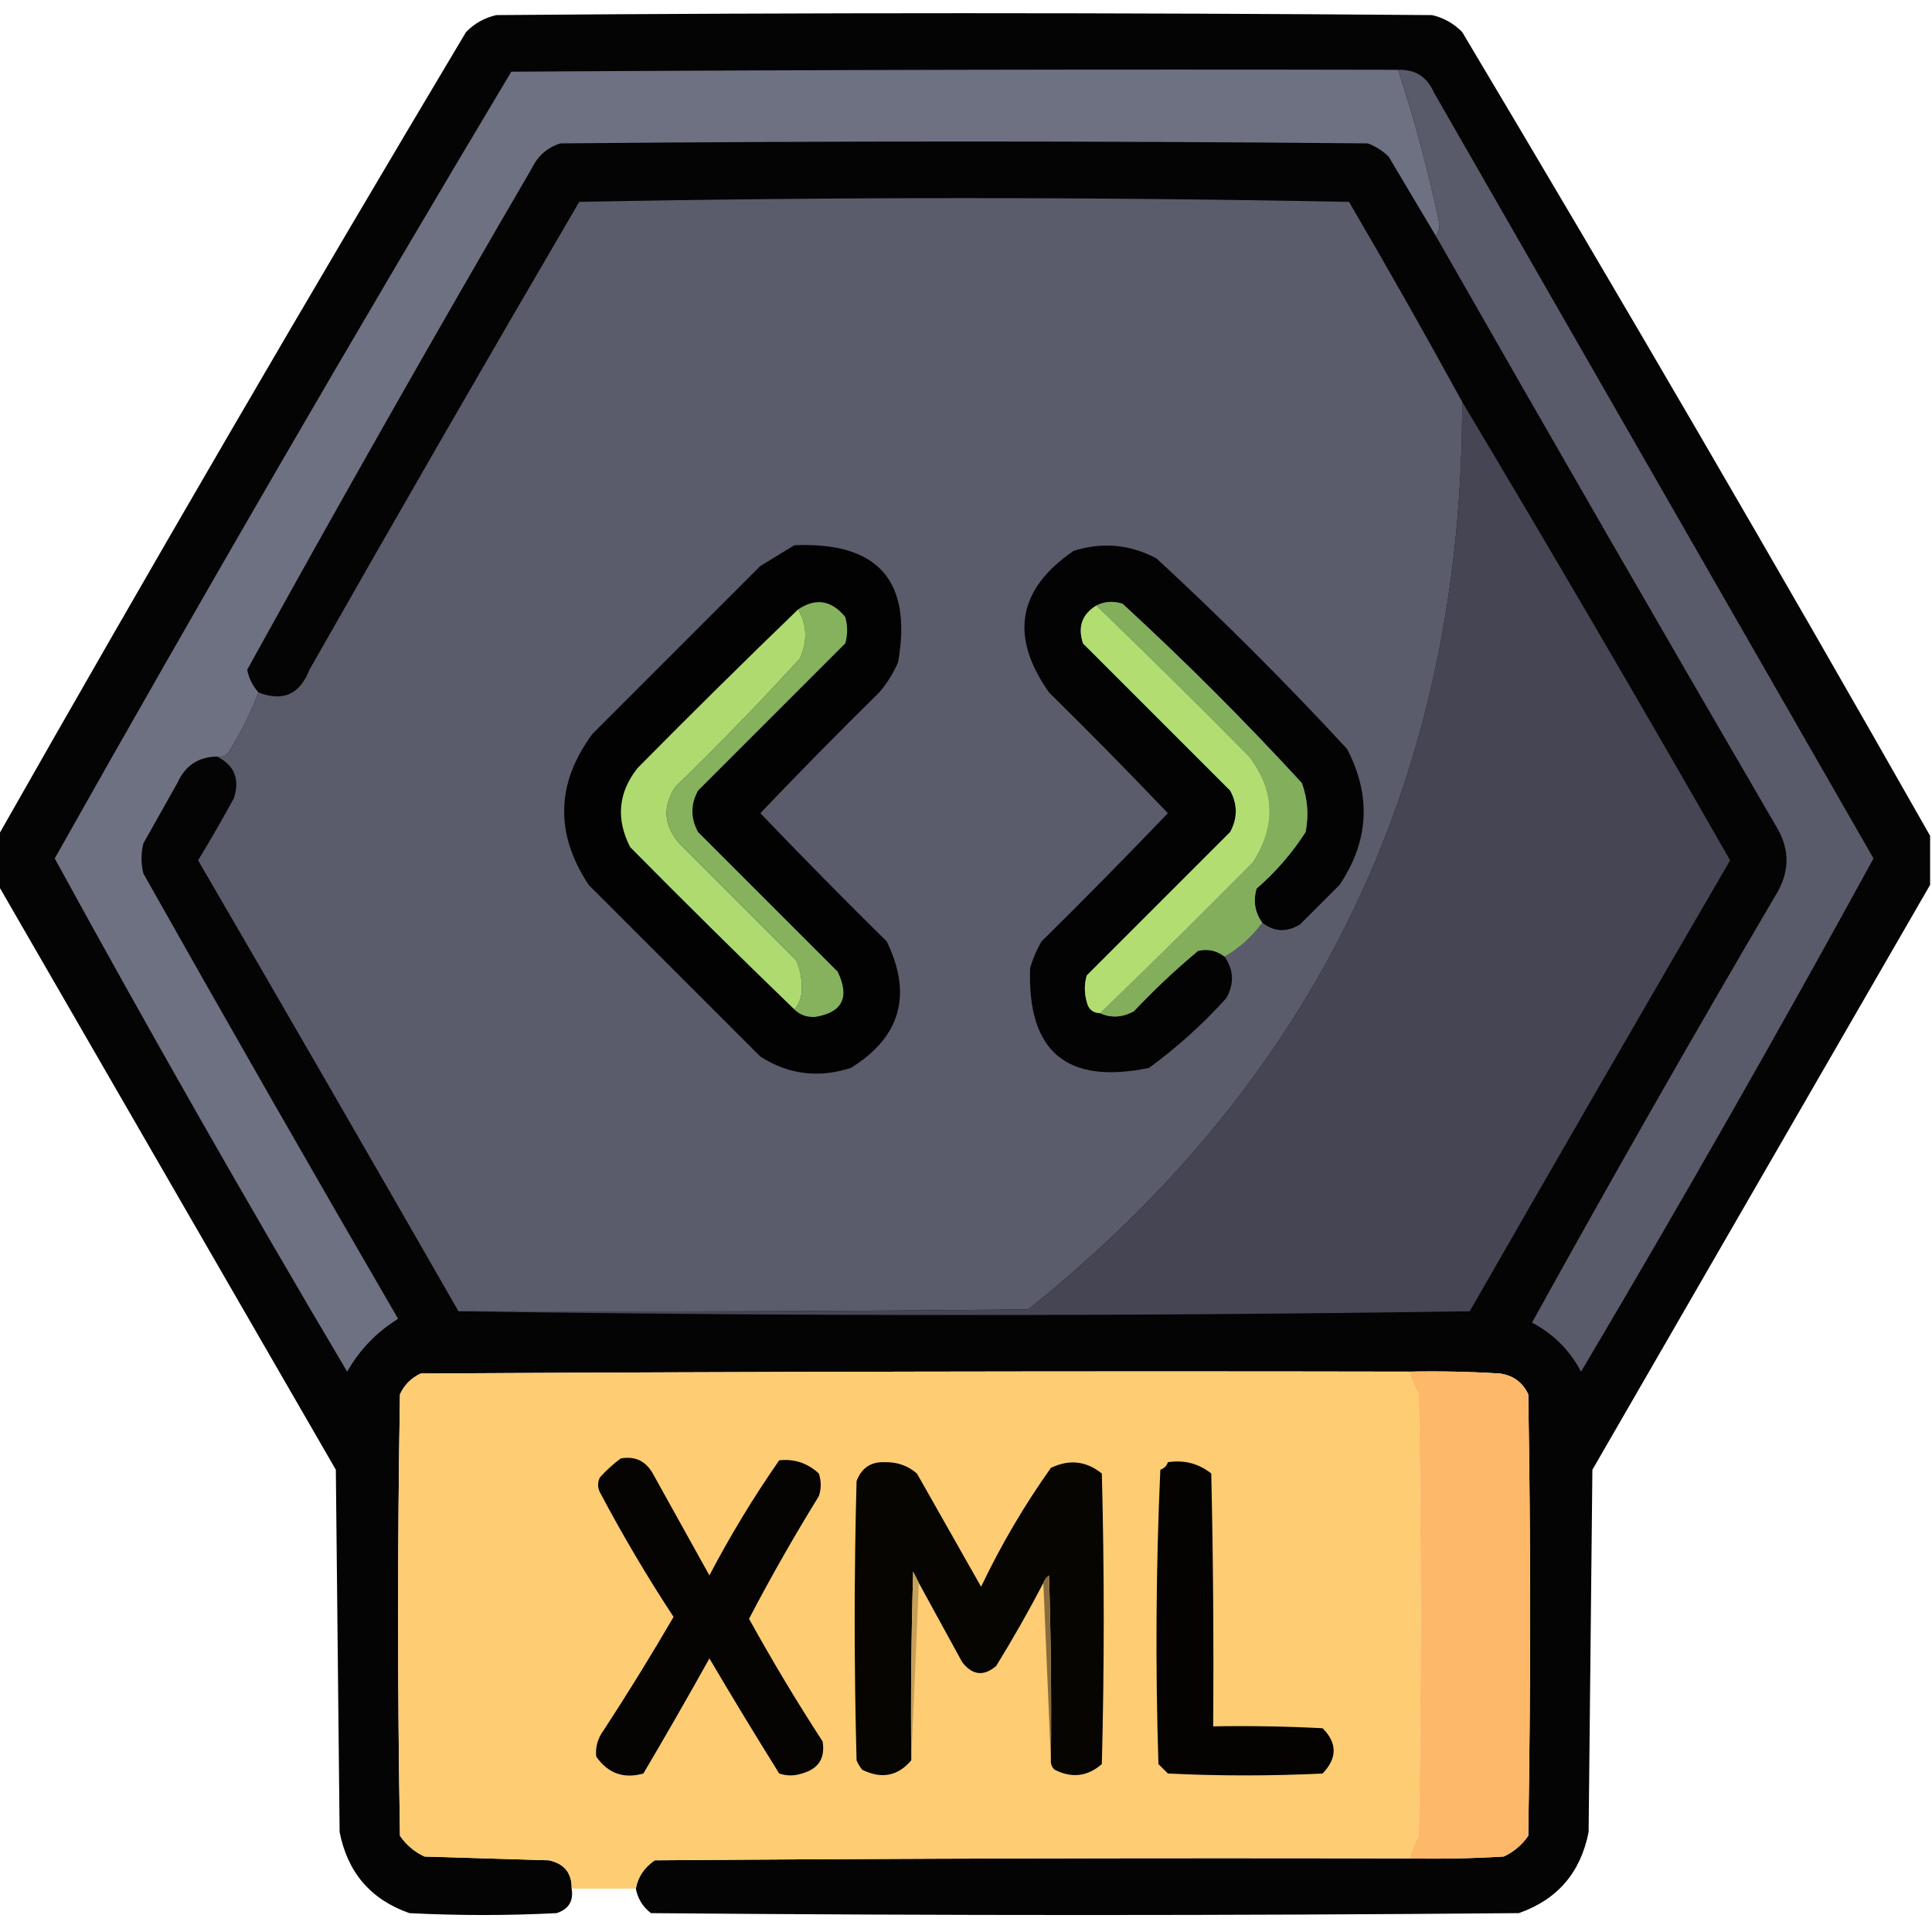
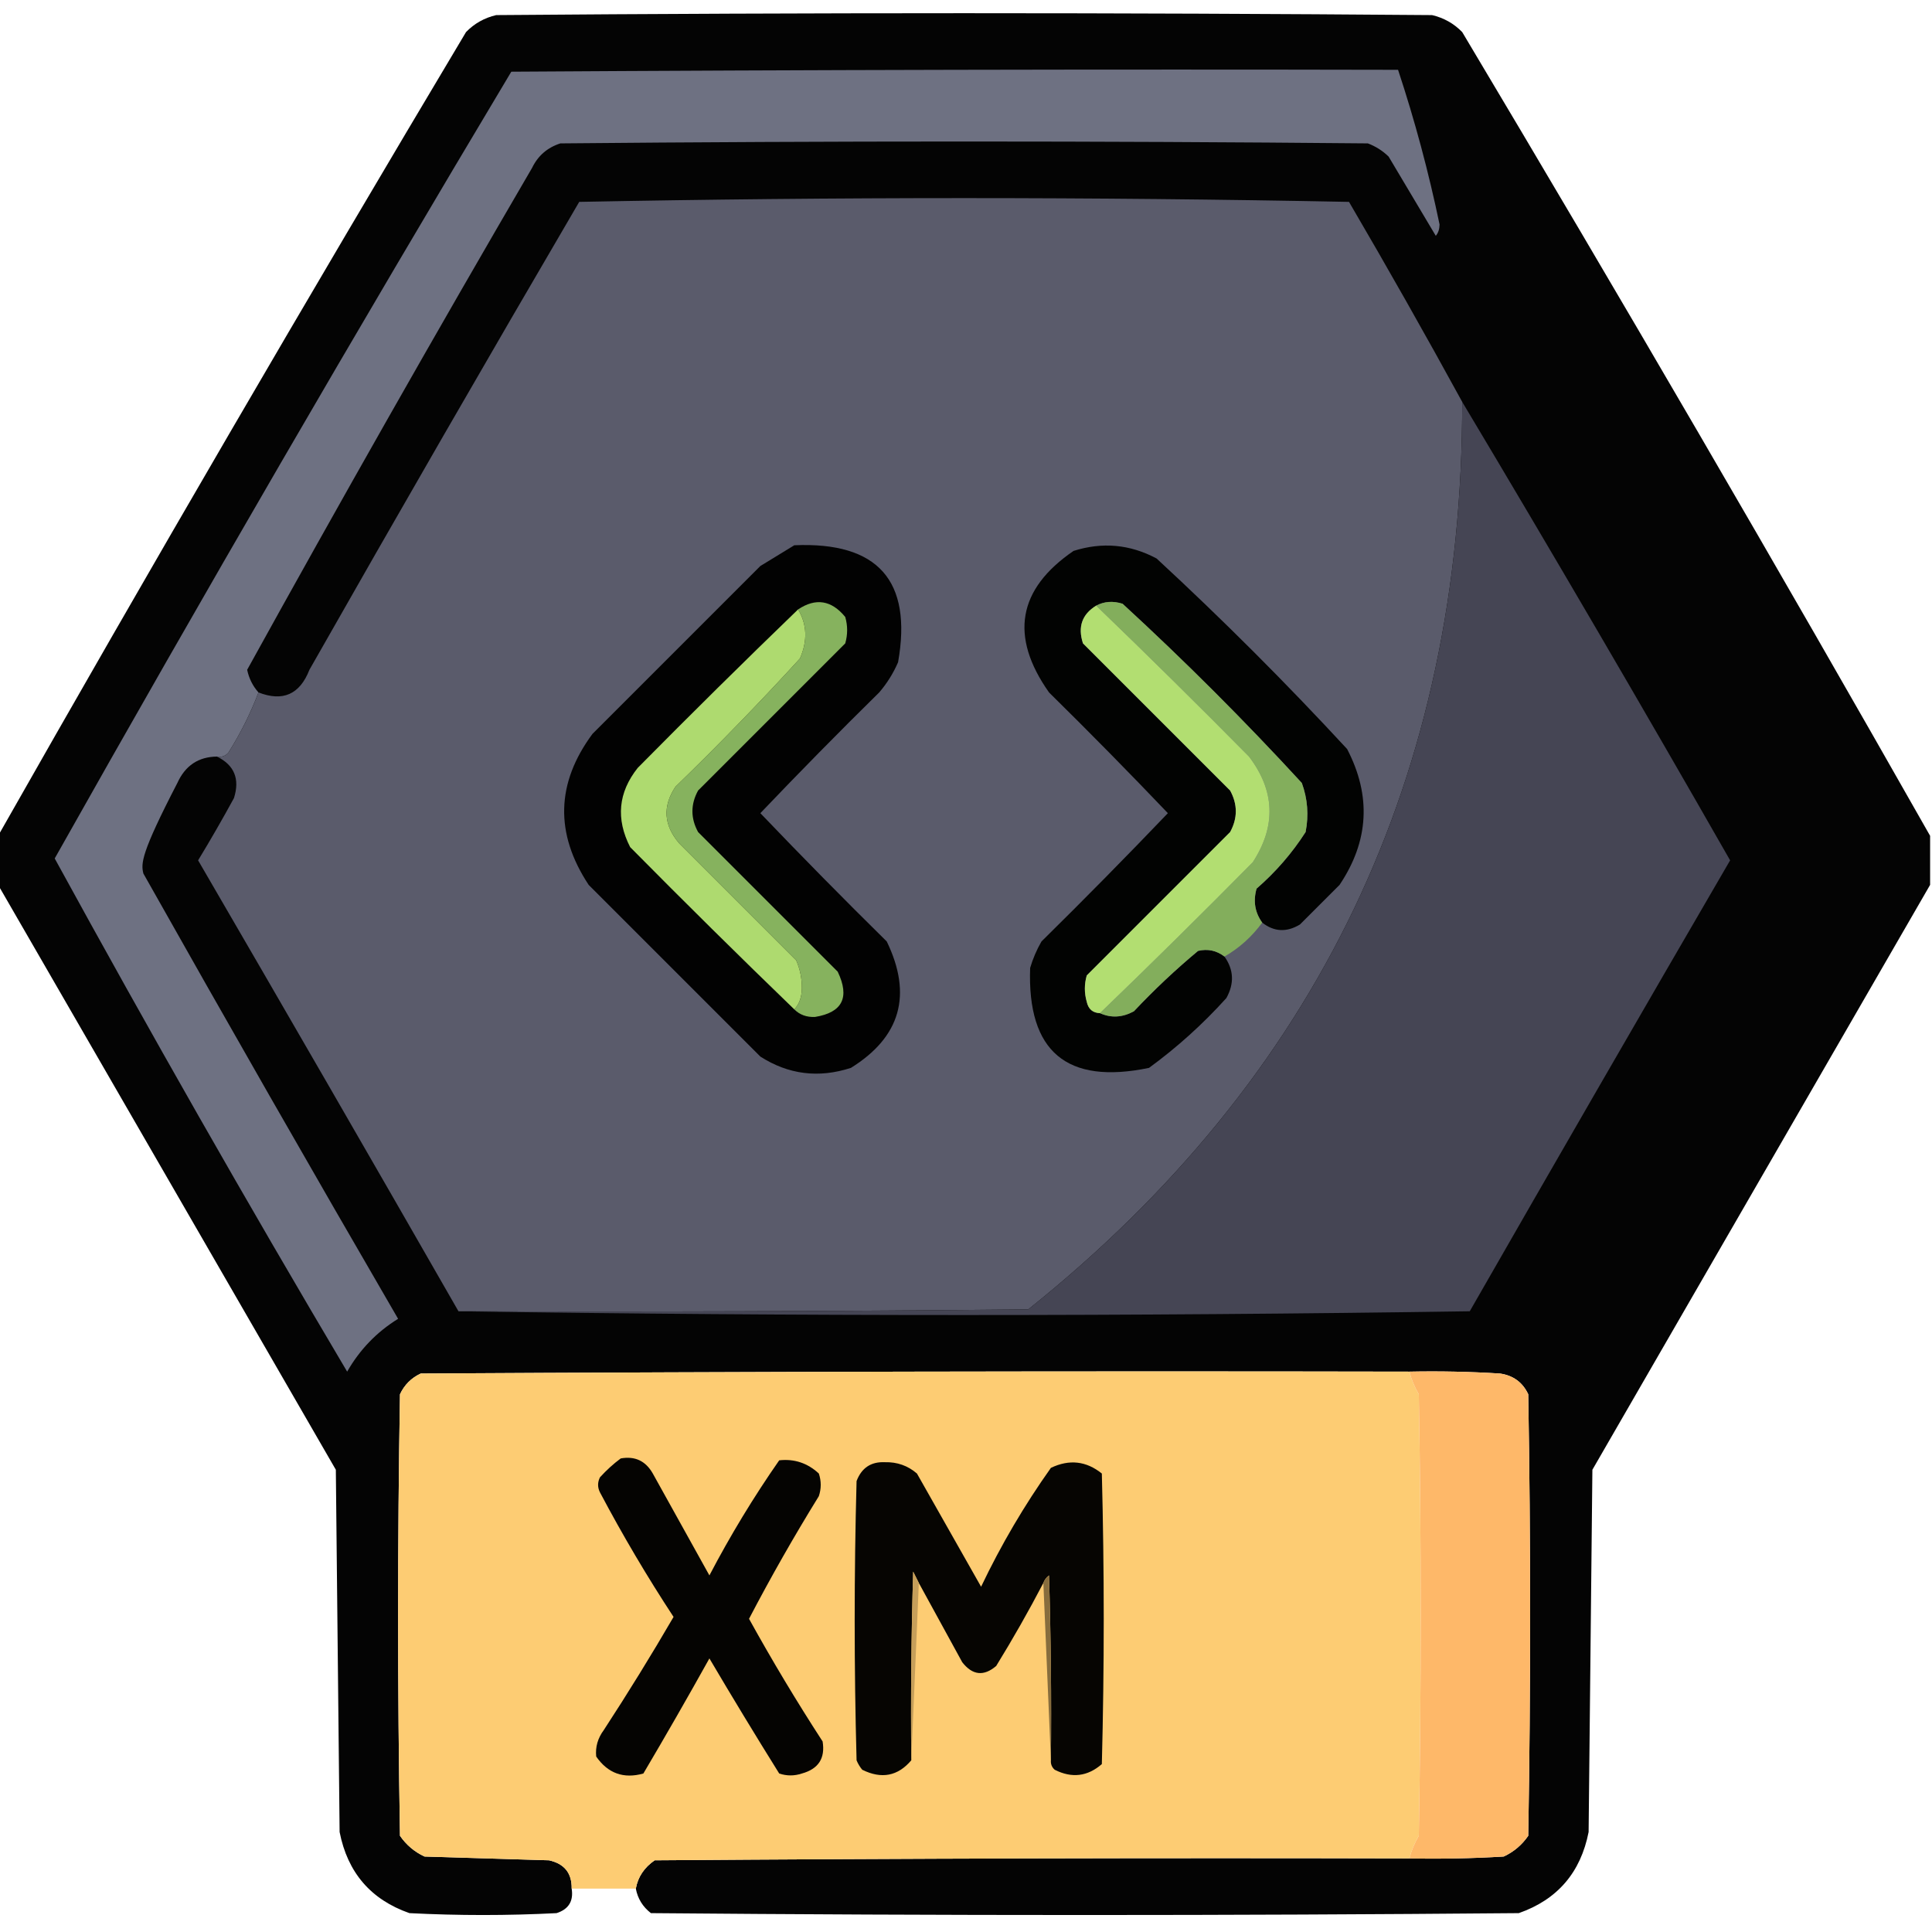
<svg xmlns="http://www.w3.org/2000/svg" version="1.1" width="512px" height="512px" style="shape-rendering:geometricPrecision; text-rendering:geometricPrecision; image-rendering:optimizeQuality; fill-rule:evenodd; clip-rule:evenodd">
  <g>
    <path style="opacity:0.982" fill="#010101" d="M 511.5,221.5 C 511.5,225.833 511.5,230.167 511.5,234.5C 481.707,286.072 451.874,337.738 422,389.5C 421.667,421.5 421.333,453.5 421,485.5C 418.891,496.251 412.724,503.417 402.5,507C 325.833,507.667 249.167,507.667 172.5,507C 170.334,505.322 169.001,503.155 168.5,500.5C 169.053,497.413 170.72,494.913 173.5,493C 240.166,492.5 306.833,492.333 373.5,492.5C 381.84,492.666 390.173,492.5 398.5,492C 401.171,490.75 403.337,488.917 405,486.5C 405.667,447.5 405.667,408.5 405,369.5C 403.52,366.337 401.02,364.504 397.5,364C 389.507,363.5 381.507,363.334 373.5,363.5C 286.166,363.333 198.833,363.5 111.5,364C 109,365.167 107.167,367 106,369.5C 105.333,408.5 105.333,447.5 106,486.5C 107.663,488.917 109.829,490.75 112.5,492C 123.5,492.333 134.5,492.667 145.5,493C 149.57,493.899 151.57,496.399 151.5,500.5C 152.026,503.808 150.693,505.974 147.5,507C 134.5,507.667 121.5,507.667 108.5,507C 98.275,503.417 92.109,496.251 90,485.5C 89.667,453.5 89.333,421.5 89,389.5C 59.126,337.738 29.293,286.072 -0.5,234.5C -0.5,230.167 -0.5,225.833 -0.5,221.5C 40.049,150.071 81.383,79.071 123.5,8.5C 125.713,6.226 128.379,4.726 131.5,4C 214.167,3.333 296.833,3.333 379.5,4C 382.621,4.726 385.287,6.226 387.5,8.5C 429.617,79.071 470.951,150.071 511.5,221.5 Z" />
  </g>
  <g>
-     <path style="opacity:1" fill="#6e7182" d="M 370.5,18.5 C 374.944,31.942 378.611,45.608 381.5,59.5C 381.48,60.726 381.147,61.726 380.5,62.5C 376.359,55.563 372.193,48.563 368,41.5C 366.421,39.959 364.587,38.792 362.5,38C 291.167,37.333 219.833,37.333 148.5,38C 145.063,39.105 142.563,41.272 141,44.5C 115.311,88.546 90.144,132.879 65.5,177.5C 65.984,179.801 66.984,181.801 68.5,183.5C 66.393,189.048 63.726,194.381 60.5,199.5C 59.675,200.386 58.675,200.719 57.5,200.5C 52.593,200.551 49.093,202.884 47,207.5C 44,212.833 41,218.167 38,223.5C 37.333,226.167 37.333,228.833 38,231.5C 60.233,270.964 82.733,310.297 105.5,349.5C 99.837,352.997 95.337,357.664 92,363.5C 65.378,318.585 39.544,273.252 14.5,227.5C 53.934,157.464 94.267,87.965 135.5,19C 213.833,18.5 292.166,18.333 370.5,18.5 Z" />
+     <path style="opacity:1" fill="#6e7182" d="M 370.5,18.5 C 374.944,31.942 378.611,45.608 381.5,59.5C 381.48,60.726 381.147,61.726 380.5,62.5C 376.359,55.563 372.193,48.563 368,41.5C 366.421,39.959 364.587,38.792 362.5,38C 291.167,37.333 219.833,37.333 148.5,38C 145.063,39.105 142.563,41.272 141,44.5C 115.311,88.546 90.144,132.879 65.5,177.5C 65.984,179.801 66.984,181.801 68.5,183.5C 66.393,189.048 63.726,194.381 60.5,199.5C 59.675,200.386 58.675,200.719 57.5,200.5C 52.593,200.551 49.093,202.884 47,207.5C 37.333,226.167 37.333,228.833 38,231.5C 60.233,270.964 82.733,310.297 105.5,349.5C 99.837,352.997 95.337,357.664 92,363.5C 65.378,318.585 39.544,273.252 14.5,227.5C 53.934,157.464 94.267,87.965 135.5,19C 213.833,18.5 292.166,18.333 370.5,18.5 Z" />
  </g>
  <g>
-     <path style="opacity:1" fill="#595a6a" d="M 370.5,18.5 C 375.023,18.345 378.189,20.345 380,24.5C 418.849,92.204 457.683,159.871 496.5,227.5C 471.456,273.252 445.622,318.585 419,363.5C 416,357.833 411.667,353.5 406,350.5C 427.082,312.357 448.748,274.357 471,236.5C 474.257,230.804 474.257,225.138 471,219.5C 440.578,167.262 410.412,114.928 380.5,62.5C 381.147,61.726 381.48,60.726 381.5,59.5C 378.611,45.608 374.944,31.942 370.5,18.5 Z" />
-   </g>
+     </g>
  <g>
    <path style="opacity:1" fill="#5a5b6b" d="M 387.5,106.5 C 387.619,205.417 349.286,285.584 272.5,347C 222.168,347.5 171.834,347.667 121.5,347.5C 98.638,307.612 75.638,267.779 52.5,228C 55.793,222.582 58.96,217.082 62,211.5C 63.607,206.438 62.107,202.772 57.5,200.5C 58.675,200.719 59.675,200.386 60.5,199.5C 63.726,194.381 66.393,189.048 68.5,183.5C 74.957,186.023 79.457,184.023 82,177.5C 105.581,136.003 129.414,94.67 153.5,53.5C 221.5,52.167 289.5,52.167 357.5,53.5C 367.777,71.059 377.777,88.726 387.5,106.5 Z" />
  </g>
  <g>
    <path style="opacity:1" fill="#454554" d="M 387.5,106.5 C 411.519,146.691 435.185,187.191 458.5,228C 435.374,267.752 412.374,307.585 389.5,347.5C 300.001,348.832 210.668,348.832 121.5,347.5C 171.834,347.667 222.168,347.5 272.5,347C 349.286,285.584 387.619,205.417 387.5,106.5 Z" />
  </g>
  <g>
    <path style="opacity:1" fill="#020202" d="M 210.5,144.5 C 232.661,143.546 241.827,153.88 238,175.5C 236.729,178.433 235.062,181.099 233,183.5C 222.319,194.014 211.819,204.681 201.5,215.5C 212.486,226.986 223.652,238.319 235,249.5C 241.842,263.643 238.676,274.81 225.5,283C 216.943,285.774 208.943,284.774 201.5,280C 186.333,264.833 171.167,249.667 156,234.5C 147.021,220.896 147.354,207.562 157,194.5C 171.833,179.667 186.667,164.833 201.5,150C 204.596,148.128 207.596,146.295 210.5,144.5 Z" />
  </g>
  <g>
    <path style="opacity:1" fill="#020302" d="M 334.5,244.5 C 332.568,241.823 332.068,238.823 333,235.5C 338.08,231.091 342.414,226.091 346,220.5C 346.867,216.044 346.534,211.711 345,207.5C 329.833,191 314,175.167 297.5,160C 294.961,159.204 292.628,159.371 290.5,160.5C 286.748,162.794 285.581,166.128 287,170.5C 300,183.5 313,196.5 326,209.5C 328,213.167 328,216.833 326,220.5C 313.333,233.167 300.667,245.833 288,258.5C 287.333,260.833 287.333,263.167 288,265.5C 288.422,267.426 289.589,268.426 291.5,268.5C 294.44,269.83 297.44,269.663 300.5,268C 305.865,262.301 311.531,256.967 317.5,252C 320.065,251.391 322.399,251.891 324.5,253.5C 326.967,256.98 327.134,260.647 325,264.5C 318.764,271.407 311.931,277.573 304.5,283C 282.698,287.528 272.198,278.694 273,256.5C 273.725,254.051 274.725,251.717 276,249.5C 287.348,238.319 298.514,226.986 309.5,215.5C 299.181,204.681 288.681,194.014 278,183.5C 267.524,168.641 269.69,156.141 284.5,146C 292.126,143.58 299.46,144.247 306.5,148C 324,164.167 340.833,181 357,198.5C 363.448,210.898 362.781,222.898 355,234.5C 351.5,238 348,241.5 344.5,245C 340.975,247.128 337.642,246.961 334.5,244.5 Z" />
  </g>
  <g>
    <path style="opacity:1" fill="#86b25e" d="M 210.5,267.5 C 211.787,266.129 212.453,264.295 212.5,262C 212.536,259.37 212.036,256.87 211,254.5C 200.721,244.221 190.387,233.887 180,223.5C 175.881,218.69 175.547,213.69 179,208.5C 190.363,197.471 201.363,186.137 212,174.5C 214.04,169.8 213.873,165.467 211.5,161.5C 216.187,158.385 220.353,159.051 224,163.5C 224.667,165.833 224.667,168.167 224,170.5C 211,183.5 198,196.5 185,209.5C 183,213.167 183,216.833 185,220.5C 197.333,232.833 209.667,245.167 222,257.5C 225.257,264.321 223.257,268.321 216,269.5C 213.779,269.607 211.946,268.94 210.5,267.5 Z" />
  </g>
  <g>
    <path style="opacity:1" fill="#83ae5c" d="M 290.5,160.5 C 292.628,159.371 294.961,159.204 297.5,160C 314,175.167 329.833,191 345,207.5C 346.534,211.711 346.867,216.044 346,220.5C 342.414,226.091 338.08,231.091 333,235.5C 332.068,238.823 332.568,241.823 334.5,244.5C 331.769,248.234 328.436,251.234 324.5,253.5C 322.399,251.891 320.065,251.391 317.5,252C 311.531,256.967 305.865,262.301 300.5,268C 297.44,269.663 294.44,269.83 291.5,268.5C 305.132,255.369 318.632,242.035 332,228.5C 338.23,218.912 337.896,209.579 331,200.5C 317.632,186.965 304.132,173.631 290.5,160.5 Z" />
  </g>
  <g>
    <path style="opacity:1" fill="#aeda6f" d="M 211.5,161.5 C 213.873,165.467 214.04,169.8 212,174.5C 201.363,186.137 190.363,197.471 179,208.5C 175.547,213.69 175.881,218.69 180,223.5C 190.387,233.887 200.721,244.221 211,254.5C 212.036,256.87 212.536,259.37 212.5,262C 212.453,264.295 211.787,266.129 210.5,267.5C 195.868,253.369 181.368,239.035 167,224.5C 163.166,217.008 163.832,210.008 169,203.5C 183.035,189.298 197.201,175.298 211.5,161.5 Z" />
  </g>
  <g>
    <path style="opacity:1" fill="#b2de71" d="M 290.5,160.5 C 304.132,173.631 317.632,186.965 331,200.5C 337.896,209.579 338.23,218.912 332,228.5C 318.632,242.035 305.132,255.369 291.5,268.5C 289.589,268.426 288.422,267.426 288,265.5C 287.333,263.167 287.333,260.833 288,258.5C 300.667,245.833 313.333,233.167 326,220.5C 328,216.833 328,213.167 326,209.5C 313,196.5 300,183.5 287,170.5C 285.581,166.128 286.748,162.794 290.5,160.5 Z" />
  </g>
  <g>
    <path style="opacity:1" fill="#fdcc73" d="M 373.5,363.5 C 374.045,365.593 374.878,367.593 376,369.5C 376.667,408.5 376.667,447.5 376,486.5C 374.878,488.407 374.045,490.407 373.5,492.5C 306.833,492.333 240.166,492.5 173.5,493C 170.72,494.913 169.053,497.413 168.5,500.5C 162.833,500.5 157.167,500.5 151.5,500.5C 151.57,496.399 149.57,493.899 145.5,493C 134.5,492.667 123.5,492.333 112.5,492C 109.829,490.75 107.663,488.917 106,486.5C 105.333,447.5 105.333,408.5 106,369.5C 107.167,367 109,365.167 111.5,364C 198.833,363.5 286.166,363.333 373.5,363.5 Z" />
  </g>
  <g>
    <path style="opacity:1" fill="#feb869" d="M 373.5,363.5 C 381.507,363.334 389.507,363.5 397.5,364C 401.02,364.504 403.52,366.337 405,369.5C 405.667,408.5 405.667,447.5 405,486.5C 403.337,488.917 401.171,490.75 398.5,492C 390.173,492.5 381.84,492.666 373.5,492.5C 374.045,490.407 374.878,488.407 376,486.5C 376.667,447.5 376.667,408.5 376,369.5C 374.878,367.593 374.045,365.593 373.5,363.5 Z" />
  </g>
  <g>
    <path style="opacity:1" fill="#050402" d="M 164.5,386.5 C 168.273,385.822 171.106,387.156 173,390.5C 178,399.5 183,408.5 188,417.5C 193.539,406.917 199.705,396.751 206.5,387C 210.506,386.558 214.006,387.724 217,390.5C 217.667,392.5 217.667,394.5 217,396.5C 210.447,407.105 204.28,417.939 198.5,429C 204.616,440.066 211.116,450.899 218,461.5C 218.731,465.959 216.897,468.792 212.5,470C 210.5,470.667 208.5,470.667 206.5,470C 200.208,459.917 194.041,449.75 188,439.5C 182.293,449.748 176.46,459.915 170.5,470C 165.265,471.466 161.099,469.966 158,465.5C 157.743,462.983 158.41,460.65 160,458.5C 166.417,448.667 172.584,438.667 178.5,428.5C 171.496,417.83 164.996,406.83 159,395.5C 158.333,394.167 158.333,392.833 159,391.5C 160.73,389.598 162.563,387.931 164.5,386.5 Z" />
  </g>
  <g>
    <path style="opacity:1" fill="#060502" d="M 278.5,466.5 C 278.667,450.163 278.5,433.83 278,417.5C 277.283,418.044 276.783,418.711 276.5,419.5C 272.598,426.968 268.432,434.302 264,441.5C 260.706,444.311 257.706,443.978 255,440.5C 251.154,433.473 247.321,426.473 243.5,419.5C 243.013,418.527 242.513,417.527 242,416.5C 241.5,433.163 241.333,449.83 241.5,466.5C 237.939,470.704 233.605,471.537 228.5,469C 227.874,468.25 227.374,467.416 227,466.5C 226.333,441.833 226.333,417.167 227,392.5C 228.323,389.003 230.823,387.336 234.5,387.5C 237.757,387.418 240.591,388.418 243,390.5C 248.667,400.5 254.333,410.5 260,420.5C 265.284,409.424 271.451,398.924 278.5,389C 283.363,386.671 287.863,387.171 292,390.5C 292.667,416.167 292.667,441.833 292,467.5C 288.205,470.803 284.038,471.303 279.5,469C 278.748,468.329 278.414,467.496 278.5,466.5 Z" />
  </g>
  <g>
-     <path style="opacity:1" fill="#040301" d="M 309.5,387.5 C 313.839,386.846 317.673,387.846 321,390.5C 321.5,412.831 321.667,435.164 321.5,457.5C 331.172,457.334 340.839,457.5 350.5,458C 354.41,461.925 354.41,465.925 350.5,470C 336.833,470.667 323.167,470.667 309.5,470C 308.667,469.167 307.833,468.333 307,467.5C 306.167,441.494 306.333,415.494 307.5,389.5C 308.522,389.145 309.189,388.478 309.5,387.5 Z" />
-   </g>
+     </g>
  <g>
    <path style="opacity:1" fill="#c69f5a" d="M 243.5,419.5 C 242.833,435.167 242.167,450.833 241.5,466.5C 241.333,449.83 241.5,433.163 242,416.5C 242.513,417.527 243.013,418.527 243.5,419.5 Z" />
  </g>
  <g>
    <path style="opacity:1" fill="#876d3d" d="M 278.5,466.5 C 277.833,450.833 277.167,435.167 276.5,419.5C 276.783,418.711 277.283,418.044 278,417.5C 278.5,433.83 278.667,450.163 278.5,466.5 Z" />
  </g>
</svg>